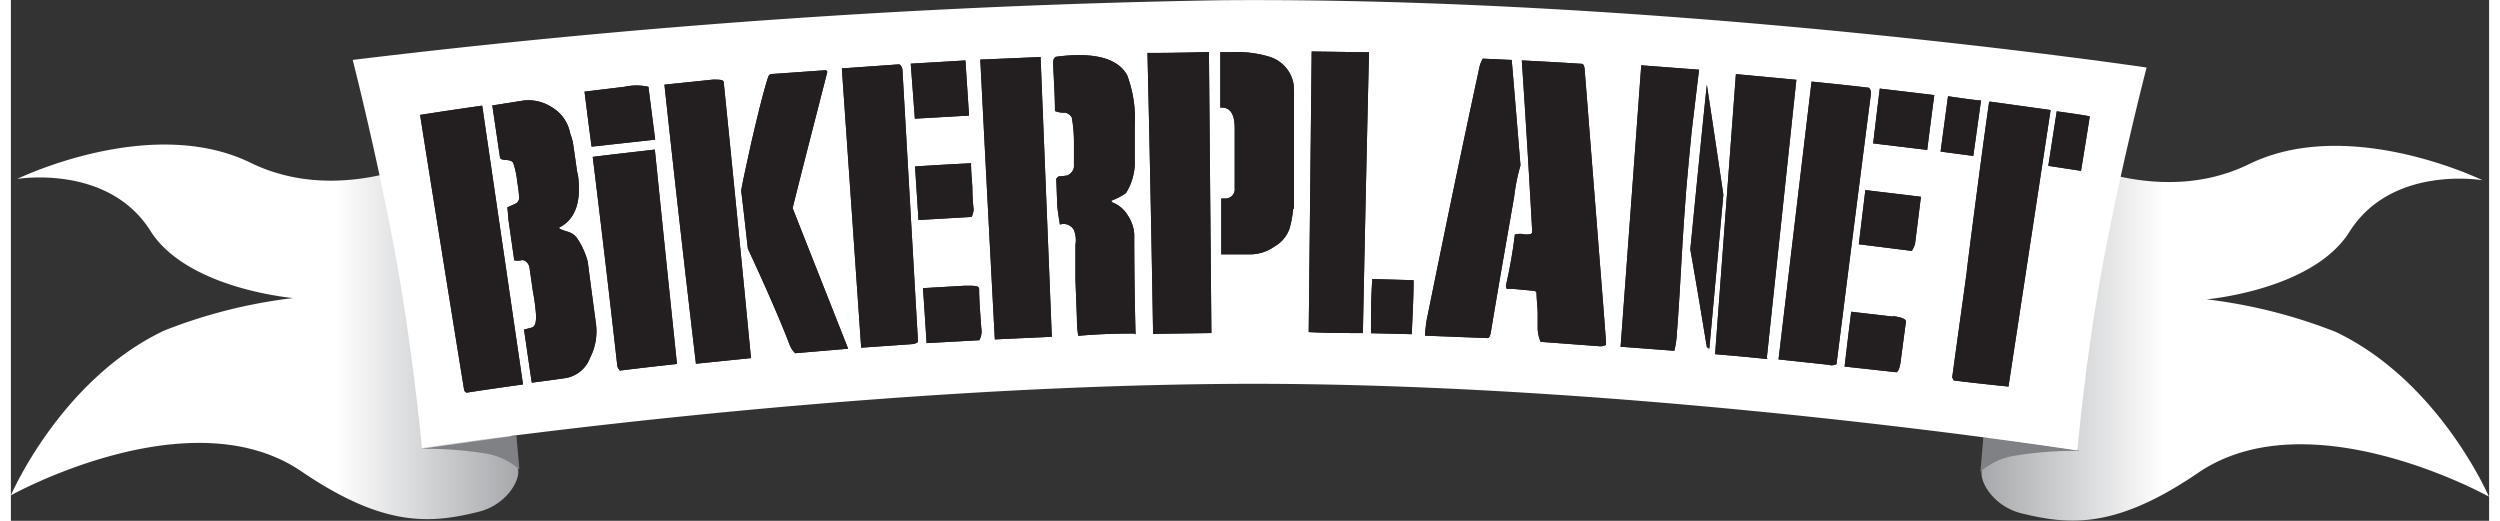
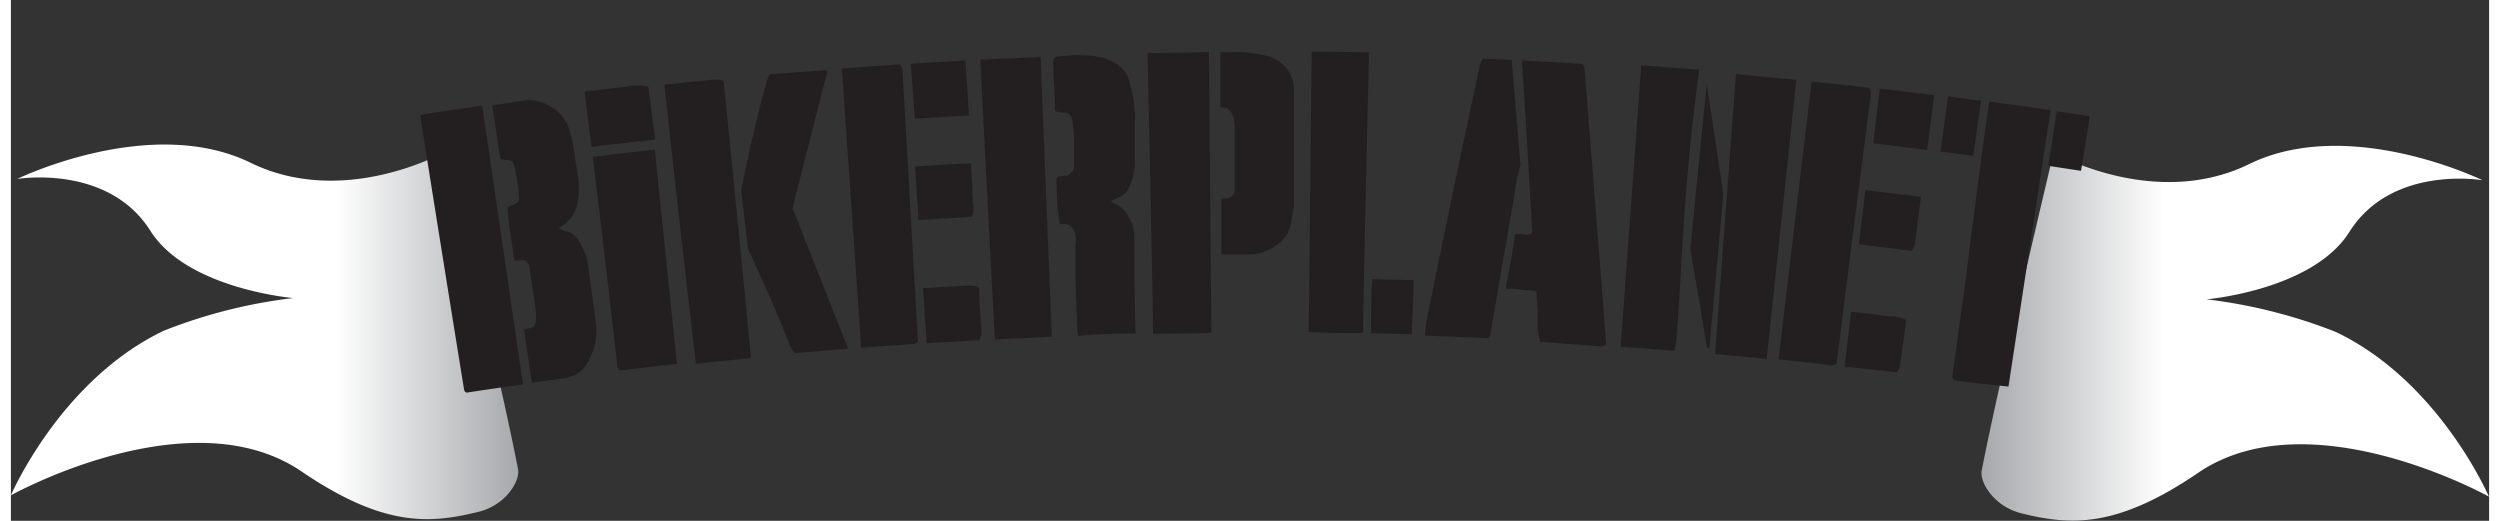
<svg xmlns="http://www.w3.org/2000/svg" width="216" height="45" fill="none" viewBox="0 13.8 216.02 45.4">
  <rect x="0" y="13.8" width="216.02" height="45.4" fill="#333333" stroke="none" />
  <path fill="url(#a)" fill-rule="evenodd" d="M178.042 27.16s-4.752 19.934-6.249 27.647c-.202 1.092 1.123 3.148 3.427 3.73 4.32 1.077 8.337 1.318 15.451-3.531 9.72-6.607 25.33 2.084 25.33 2.084s-4.32-10.067-13.364-14.363a45.333 45.333 0 0 0-11.246-2.835s9.259-.794 12.456-5.884c3.701-5.87 11.606-4.495 11.606-4.495s-11.606-5.671-20.332-1.418c-8.266 4.055-17.079-1.006-17.079-1.006v.07Z" clip-rule="evenodd" />
  <path fill="url(#b)" fill-rule="evenodd" d="M37.958 27.046s4.752 19.935 6.25 27.648c.202 1.078-1.123 3.148-3.427 3.715-4.32 1.078-8.338 1.319-15.451-3.516C15.61 48.27 0 56.977 0 56.977s4.32-10.08 13.363-14.363A44.942 44.942 0 0 1 24.61 39.78s-9.26-.78-12.456-5.87C8.453 28.067.547 29.399.547 29.399s11.607-5.67 20.333-1.417c8.266 4.04 17.078-1.007 17.078-1.007v.071Z" clip-rule="evenodd" />
-   <path fill="#808184" fill-rule="evenodd" d="m35.77 52.922 8.295-1.149.26 2.95a5.953 5.953 0 0 0-2.694-1.347 32.464 32.464 0 0 0-5.86-.454ZM180.231 53.035l-8.294-1.148-.259 3.034a5.952 5.952 0 0 1 2.693-1.347 31.652 31.652 0 0 1 5.86-.468v-.07Z" clip-rule="evenodd" />
-   <path fill="#fff" fill-rule="evenodd" d="M35.828 52.852s37.094-5.555 72.46-5.597c34.474 0 71.842 5.813 71.842 5.813s.677-7.71 2.102-15.596c1.584-8.744 3.932-17.786 3.932-17.786s-41.789-6.204-80.784-5.864a730.81 730.81 0 0 0-75.586 5.2s2.318 9.075 3.873 17.828c1.44 8.135 2.16 16 2.16 16v.002Z" clip-rule="evenodd" />
-   <path fill="#231F20" d="M50.472 45.014c-.169.452-.457.851-.834 1.158-.377.306-.83.508-1.311.587l-1.31.184-1.614.213c-.23-1.532-.446-3.077-.676-4.623l.69-.184c.303-.085.418-.567.332-1.418a16.352 16.352 0 0 0-.245-1.715l-.302-2.113a.832.832 0 0 0-.245-.454.49.49 0 0 0-.504-.156 1.58 1.58 0 0 1-.576 0c-.173-1.177-.331-2.34-.504-3.516 0 .156 0-.213-.1-1.106l.647-.283a.604.604 0 0 0 .389-.525c-.029-.476-.087-.95-.173-1.418A7.494 7.494 0 0 0 43.79 28c-.086-.155-.302-.24-.633-.255-.331-.014-.518-.099-.518-.198-.23-1.517-.447-3.035-.677-4.552l2.678-.425a3.76 3.76 0 0 1 2.563.61c.4.245.743.57 1.008.953.266.384.447.817.533 1.273.096.265.178.534.245.808.144 1.007.26 1.786.331 2.311.026.196.065.39.115.581.303 2.326-.259 3.843-1.656 4.537 0 .1.288.213.706.34.34.083.64.278.85.554.434.636.755 1.341.95 2.084.23 1.815.475 3.63.72 5.444a5.078 5.078 0 0 1-.533 2.95Zm-10.771 2.978c-.115 0-.187-.113-.216-.34a6489.987 6489.987 0 0 1-3.816-23.834c1.8-.284 3.614-.553 5.414-.808L44.64 47.31c-1.651.227-3.307.468-4.968.724l.029-.043Zm13.363-1.928a.75.75 0 0 1-.202-.355 1741.114 1741.114 0 0 0-2.145-18.233c1.8-.227 3.6-.425 5.414-.638.634 6.229 1.277 12.458 1.93 18.687-1.67.184-3.327.369-4.997.581v-.042ZM49.997 21.79l3.5-.425a4.803 4.803 0 0 1 2.073 0l.59 4.608-5.544.61c-.216-1.617-.417-3.233-.62-4.835v.042Zm23.04 22.402-4.666.397a1.884 1.884 0 0 1-.49-.737c-.676-1.772-1.871-4.58-3.642-8.38-.188-1.673-.375-3.36-.577-5.033 0-.17.303-1.616.908-4.338.633-2.737 1.109-4.594 1.44-5.587a.396.396 0 0 1 .23-.255l4.81-.34s.115.113.115.142C70.157 24.016 69.12 28 68.14 31.942l4.838 12.25h.058Zm-13.32 1.333c-.96-8.11-1.877-16.225-2.75-24.344l4.219-.44c.619 0 .936 0 .95.241.816 8.025 1.608 16.036 2.376 24.032l-4.853.497.058.014Zm24.696-2.07-4.594.255c-.1-1.588-.201-3.19-.317-4.792l3.687-.213c.792 0 1.195 0 1.21.27 0 1.134.115 2.282.187 3.416.067.364.006.74-.173 1.064Zm-5.3-10.478-.302-4.665c1.627-.113 3.255-.198 4.882-.283 0 .695.072 1.418.115 2.084.002.659.04 1.316.115 1.97-.03.215-.089.425-.172.625l-4.637.269Zm-.676-13.625 4.766-.284.317 4.806-4.723.27-.36-4.792Zm.13 24.443-4.45.312-1.685-24.344 5.011-.355a.654.654 0 0 1 .274.54L79.07 43.61a.916.916 0 0 1-.503.184Zm17.28-12.406c.648.2 1.194.636 1.526 1.22.322.482.51 1.04.547 1.616 0 2.911.038 5.818.115 8.72l-.115-.071c-.95 0-2.578 0-4.882.198-.08-.497-.119-1-.115-1.503l-.13-3.417v-3.006c.08-.444.03-.901-.143-1.318a1.018 1.018 0 0 0-.523-.44 1.037 1.037 0 0 0-.687-.014c-.144-.879-.216-1.418-.23-1.63l-.087-2.368.087-.085.072-.1.763-.085a.95.95 0 0 0 .412-.285.93.93 0 0 0 .207-.452v-2.056c.007-.76-.055-1.52-.187-2.268a.84.84 0 0 0-.59-.426c-.3.017-.6-.032-.879-.142 0-1.417-.115-2.835-.158-4.253a.59.59 0 0 1 .216-.468c.539-.078 1.082-.125 1.627-.142 2.42-.085 3.96.525 4.622 1.773a10.79 10.79 0 0 1 .648 4.395v2.836a5.126 5.126 0 0 1-.763 3.005 5.28 5.28 0 0 1-1.31.681l.13.128-.173-.043Zm-10.08 11.995c-.432-8.138-.855-16.267-1.268-24.387l5.256-.227.98 24.387-4.969.227Zm26.006-11.428a9.25 9.25 0 0 1-.302 1.716 2.847 2.847 0 0 1-1.311 1.602 3.706 3.706 0 0 1-2.001.695h-2.65v-4.864h.274a.835.835 0 0 0 .668-.242.804.804 0 0 0 .224-.665v-5.232c0-1.257-.417-1.852-1.252-1.786v-4.835h.993a9.821 9.821 0 0 1 3.269.397 3.056 3.056 0 0 1 1.55 1.07c.388.51.602 1.128.61 1.766v.312c.007.103.007.208 0 .311v9.826l-.072-.07Zm-12.7-13.54c1.785 0 3.57-.029 5.356-.085l.216 24.5-5.083.07c-.135-8.166-.298-16.328-.49-24.485Zm23.039 24.514-3.557-.085c0-1.574 0-3.147.116-4.721l3.6.1c0 1.573-.101 3.147-.159 4.706Zm-8.985-.184.259-24.458 4.997.071c-.192 8.157-.37 16.315-.533 24.472-1.57 0-3.154 0-4.723-.085Zm25.92 1.106a.922.922 0 0 1-.562.128l-5.141-.383a3.163 3.163 0 0 1-.259-1.22v-1.262c0-.44-.086-1.12-.101-1.8a.298.298 0 0 0-.144-.156l-1.8-.17a3.158 3.158 0 0 0-.633 0 .517.517 0 0 1-.087-.312 41.72 41.72 0 0 0 .778-4.438c.283-.073.581-.073.864 0 .417 0 .633 0 .648-.241-.269-4.944-.571-9.92-.907-14.93 1.756.085 3.499.184 5.256.298.086 0 .158.127.216.383 0 .113.115 1.417.302 3.842.187 2.424.533 6.72.979 12.449.403 5.047.591 7.585.591 7.6a.946.946 0 0 0 0 .212Zm-8.007-12.93c-.489 2.835-1.195 6.777-2.059 11.966-.086.27-.158.397-.245.383l-5.472-.213c.023-.451.071-.901.144-1.347.994-4.877 2.477-12.208 4.579-21.948.056-.3.163-.587.317-.85l2.52.113c.259 3.062.514 6.125.763 9.187a16.895 16.895 0 0 0-.547 2.708ZM153.13 45.1c-1.527-.161-3.053-.303-4.579-.426l1.814-24.415 5.27.496-2.577 24.26.072.085Zm-5.299-1.05c-.317-1.9-.778-4.764-1.44-8.507.475-4.792.936-9.57 1.44-14.362.489 3.19.964 6.394 1.44 9.584-.404 4.466-.807 8.947-1.224 13.413a.27.27 0 0 1-.144-.07l-.072-.058Zm-1.829-13.214c-.13 1.602-.274 3.8-.432 6.607-.159 2.808-.274 4.566-.346 5.289a7.49 7.49 0 0 1-.23 1.645l-4.68-.355c.605-8.186 1.205-16.362 1.8-24.529l5.04.383c-.216 1.758-.418 3.516-.634 5.275a418.137 418.137 0 0 0-.518 5.572v.113Zm21.038-3.97-4.709-.567c.188-1.588.375-3.176.576-4.778l4.752.567c-.216 1.602-.417 3.19-.619 4.778Zm-8.481 18.744-4.479-.482 2.88-24.217c1.671.17 3.341.34 4.997.539a.637.637 0 0 1 .173.567 8913.17 8913.17 0 0 0-2.995 23.522.98.98 0 0 1-.533.1l-.043-.029Zm5.486-4.254c.792.1 1.166.27 1.138.483-.144 1.134-.303 2.268-.447 3.402-.072.553-.187.88-.36 1.007l-4.536-.496c.187-1.602.375-3.19.576-4.778l3.658.425-.029-.043Zm-2.405-10.988 4.853.582-.259 2.084-.259 2.056a3.675 3.675 0 0 1-.274.58l-4.622-.58.561-4.65v-.072Zm18.835-1.673-2.88-.44.735-4.75c1.598.213 2.577.37 2.88.44-.245 1.588-.504 3.162-.763 4.75h.028ZM169.33 46.9a.407.407 0 0 0-.115-.17c.417-3.062.849-6.125 1.267-9.188 0-.141.345-2.85 1.037-8.124.187-1.418.489-3.715.921-6.749h.173l5.184.723-3.672 24.104c-1.915-.199-3.514-.369-4.795-.539V46.9Zm-1.123-19.892.648-4.82c1.612.24 2.577.368 2.88.368-.231 1.616-.447 3.218-.677 4.835l-2.88-.383h.029Z" />
  <path fill="#231F20" d="M50.472 45.014c-.169.452-.457.851-.834 1.158-.377.306-.83.508-1.311.587l-1.31.184-1.614.213c-.23-1.532-.446-3.077-.676-4.623l.69-.184c.303-.085.418-.567.332-1.418a16.352 16.352 0 0 0-.245-1.715l-.302-2.113a.832.832 0 0 0-.245-.454.49.49 0 0 0-.504-.156 1.58 1.58 0 0 1-.576 0c-.173-1.177-.331-2.34-.504-3.516 0 .156 0-.213-.1-1.106l.647-.283a.604.604 0 0 0 .389-.525c-.029-.476-.087-.95-.173-1.418A7.494 7.494 0 0 0 43.79 28c-.086-.155-.302-.24-.633-.255-.331-.014-.518-.099-.518-.198-.23-1.517-.447-3.035-.677-4.552l2.678-.425a3.76 3.76 0 0 1 2.563.61c.4.245.743.57 1.008.953.266.384.447.817.533 1.273.096.265.178.534.245.808.144 1.007.26 1.786.331 2.311.026.196.065.39.115.581.303 2.326-.259 3.843-1.656 4.537 0 .1.288.213.706.34.34.083.64.278.85.554.434.636.755 1.341.95 2.084.23 1.815.475 3.63.72 5.444a5.078 5.078 0 0 1-.533 2.95Zm-10.771 2.978c-.115 0-.187-.113-.216-.34a6489.987 6489.987 0 0 1-3.816-23.834c1.8-.284 3.614-.553 5.414-.808L44.64 47.31c-1.651.227-3.307.468-4.968.724l.029-.043Zm13.363-1.928a.75.75 0 0 1-.202-.355 1741.114 1741.114 0 0 0-2.145-18.233c1.8-.227 3.6-.425 5.414-.638.634 6.229 1.277 12.458 1.93 18.687-1.67.184-3.327.369-4.997.581v-.042ZM49.997 21.79l3.5-.425a4.803 4.803 0 0 1 2.073 0l.59 4.608-5.544.61c-.216-1.617-.417-3.233-.62-4.835v.042Zm23.04 22.402-4.666.397a1.884 1.884 0 0 1-.49-.737c-.676-1.772-1.871-4.58-3.642-8.38-.188-1.673-.375-3.36-.577-5.033 0-.17.303-1.616.908-4.338.633-2.737 1.109-4.594 1.44-5.587a.396.396 0 0 1 .23-.255l4.81-.34s.115.113.115.142C70.157 24.016 69.12 28 68.14 31.942l4.838 12.25h.058Zm-13.32 1.333c-.96-8.11-1.877-16.225-2.75-24.344l4.219-.44c.619 0 .936 0 .95.241.816 8.025 1.608 16.036 2.376 24.032l-4.853.497.058.014Zm24.696-2.07-4.594.255c-.1-1.588-.201-3.19-.317-4.792l3.687-.213c.792 0 1.195 0 1.21.27 0 1.134.115 2.282.187 3.416.067.364.006.74-.173 1.064Zm-5.3-10.478-.302-4.665c1.627-.113 3.255-.198 4.882-.283 0 .695.072 1.418.115 2.084.002.659.04 1.316.115 1.97-.03.215-.089.425-.172.625l-4.637.269Zm-.676-13.625 4.766-.284.317 4.806-4.723.27-.36-4.792Zm.13 24.443-4.45.312-1.685-24.344 5.011-.355a.654.654 0 0 1 .274.54L79.07 43.61a.916.916 0 0 1-.503.184Zm17.28-12.406c.648.2 1.194.636 1.526 1.22.322.482.51 1.04.547 1.616 0 2.911.038 5.818.115 8.72l-.115-.071c-.95 0-2.578 0-4.882.198-.08-.497-.119-1-.115-1.503l-.13-3.417v-3.006c.08-.444.03-.901-.143-1.318a1.018 1.018 0 0 0-.523-.44 1.037 1.037 0 0 0-.687-.014c-.144-.879-.216-1.418-.23-1.63l-.087-2.368.087-.085.072-.1.763-.085a.95.95 0 0 0 .412-.285.93.93 0 0 0 .207-.452v-2.056c.007-.76-.055-1.52-.187-2.268a.84.84 0 0 0-.59-.426c-.3.017-.6-.032-.879-.142 0-1.417-.115-2.835-.158-4.253a.59.59 0 0 1 .216-.468c.539-.078 1.082-.125 1.627-.142 2.42-.085 3.96.525 4.622 1.773a10.79 10.79 0 0 1 .648 4.395v2.836a5.126 5.126 0 0 1-.763 3.005 5.28 5.28 0 0 1-1.31.681l.13.128-.173-.043Zm-10.08 11.995c-.432-8.138-.855-16.267-1.268-24.387l5.256-.227.98 24.387-4.969.227Zm26.006-11.428a9.25 9.25 0 0 1-.302 1.716 2.847 2.847 0 0 1-1.311 1.602 3.706 3.706 0 0 1-2.001.695h-2.65v-4.864h.274a.835.835 0 0 0 .668-.242.804.804 0 0 0 .224-.665v-5.232c0-1.257-.417-1.852-1.252-1.786v-4.835h.993a9.821 9.821 0 0 1 3.269.397 3.056 3.056 0 0 1 1.55 1.07c.388.51.602 1.128.61 1.766v.312c.007.103.007.208 0 .311v9.826l-.072-.07Zm-12.7-13.54c1.785 0 3.57-.029 5.356-.085l.216 24.5-5.083.07c-.135-8.166-.298-16.328-.49-24.485Zm23.039 24.514-3.557-.085c0-1.574 0-3.147.116-4.721l3.6.1c0 1.573-.101 3.147-.159 4.706Zm-8.985-.184.259-24.458 4.997.071c-.192 8.157-.37 16.315-.533 24.472-1.57 0-3.154 0-4.723-.085Zm25.92 1.106a.922.922 0 0 1-.562.128l-5.141-.383a3.163 3.163 0 0 1-.259-1.22v-1.262c0-.44-.086-1.12-.101-1.8a.298.298 0 0 0-.144-.156l-1.8-.17a3.158 3.158 0 0 0-.633 0 .517.517 0 0 1-.087-.312 41.72 41.72 0 0 0 .778-4.438c.283-.073.581-.073.864 0 .417 0 .633 0 .648-.241-.269-4.944-.571-9.92-.907-14.93 1.756.085 3.499.184 5.256.298.086 0 .158.127.216.383 0 .113.115 1.417.302 3.842.187 2.424.533 6.72.979 12.449.403 5.047.591 7.585.591 7.6a.946.946 0 0 0 0 .212Zm-8.007-12.93c-.489 2.835-1.195 6.777-2.059 11.966-.086.27-.158.397-.245.383l-5.472-.213c.023-.451.071-.901.144-1.347.994-4.877 2.477-12.208 4.579-21.948.056-.3.163-.587.317-.85l2.52.113c.259 3.062.514 6.125.763 9.187a16.895 16.895 0 0 0-.547 2.708ZM153.13 45.1c-1.527-.161-3.053-.303-4.579-.426l1.814-24.415 5.27.496-2.577 24.26.072.085Zm-5.299-1.05c-.317-1.9-.778-4.764-1.44-8.507.475-4.792.936-9.57 1.44-14.362.489 3.19.964 6.394 1.44 9.584-.404 4.466-.807 8.947-1.224 13.413a.27.27 0 0 1-.144-.07l-.072-.058Zm-1.829-13.214c-.13 1.602-.274 3.8-.432 6.607-.159 2.808-.274 4.566-.346 5.289a7.49 7.49 0 0 1-.23 1.645l-4.68-.355c.605-8.186 1.205-16.362 1.8-24.529l5.04.383c-.216 1.758-.418 3.516-.634 5.275a418.137 418.137 0 0 0-.518 5.572v.113Zm21.038-3.97-4.709-.567c.188-1.588.375-3.176.576-4.778l4.752.567c-.216 1.602-.417 3.19-.619 4.778Zm-8.481 18.744-4.479-.482 2.88-24.217c1.671.17 3.341.34 4.997.539a.637.637 0 0 1 .173.567 8913.17 8913.17 0 0 0-2.995 23.522.98.98 0 0 1-.533.1l-.043-.029Zm5.486-4.254c.792.1 1.166.27 1.138.483-.144 1.134-.303 2.268-.447 3.402-.072.553-.187.88-.36 1.007l-4.536-.496c.187-1.602.375-3.19.576-4.778l3.658.425-.029-.043Zm-2.405-10.988 4.853.582-.259 2.084-.259 2.056a3.675 3.675 0 0 1-.274.58l-4.622-.58.561-4.65v-.072Zm18.835-1.673-2.88-.44.735-4.75c1.598.213 2.577.37 2.88.44-.245 1.588-.504 3.162-.763 4.75h.028ZM169.33 46.9a.407.407 0 0 0-.115-.17c.417-3.062.849-6.125 1.267-9.188 0-.141.345-2.85 1.037-8.124.187-1.418.489-3.715.921-6.749h.173l5.184.723-3.672 24.104c-1.915-.199-3.514-.369-4.795-.539V46.9Zm-1.123-19.892.648-4.82c1.612.24 2.577.368 2.88.368-.231 1.616-.447 3.218-.677 4.835l-2.88-.383h.029Z" />
  <defs>
    <linearGradient id="a" x1="171.772" x2="216.001" y1="42.878" y2="42.878" gradientUnits="userSpaceOnUse">
      <stop stop-color="#A6A8AB" />
      <stop offset=".36" stop-color="#fff" />
      <stop offset="1" stop-color="#fff" />
    </linearGradient>
    <linearGradient id="b" x1="0" x2="44.228" y1="42.758" y2="42.758" gradientUnits="userSpaceOnUse">
      <stop stop-color="#fff" />
      <stop offset=".64" stop-color="#fff" />
      <stop offset="1" stop-color="#A6A8AB" />
    </linearGradient>
  </defs>
</svg>